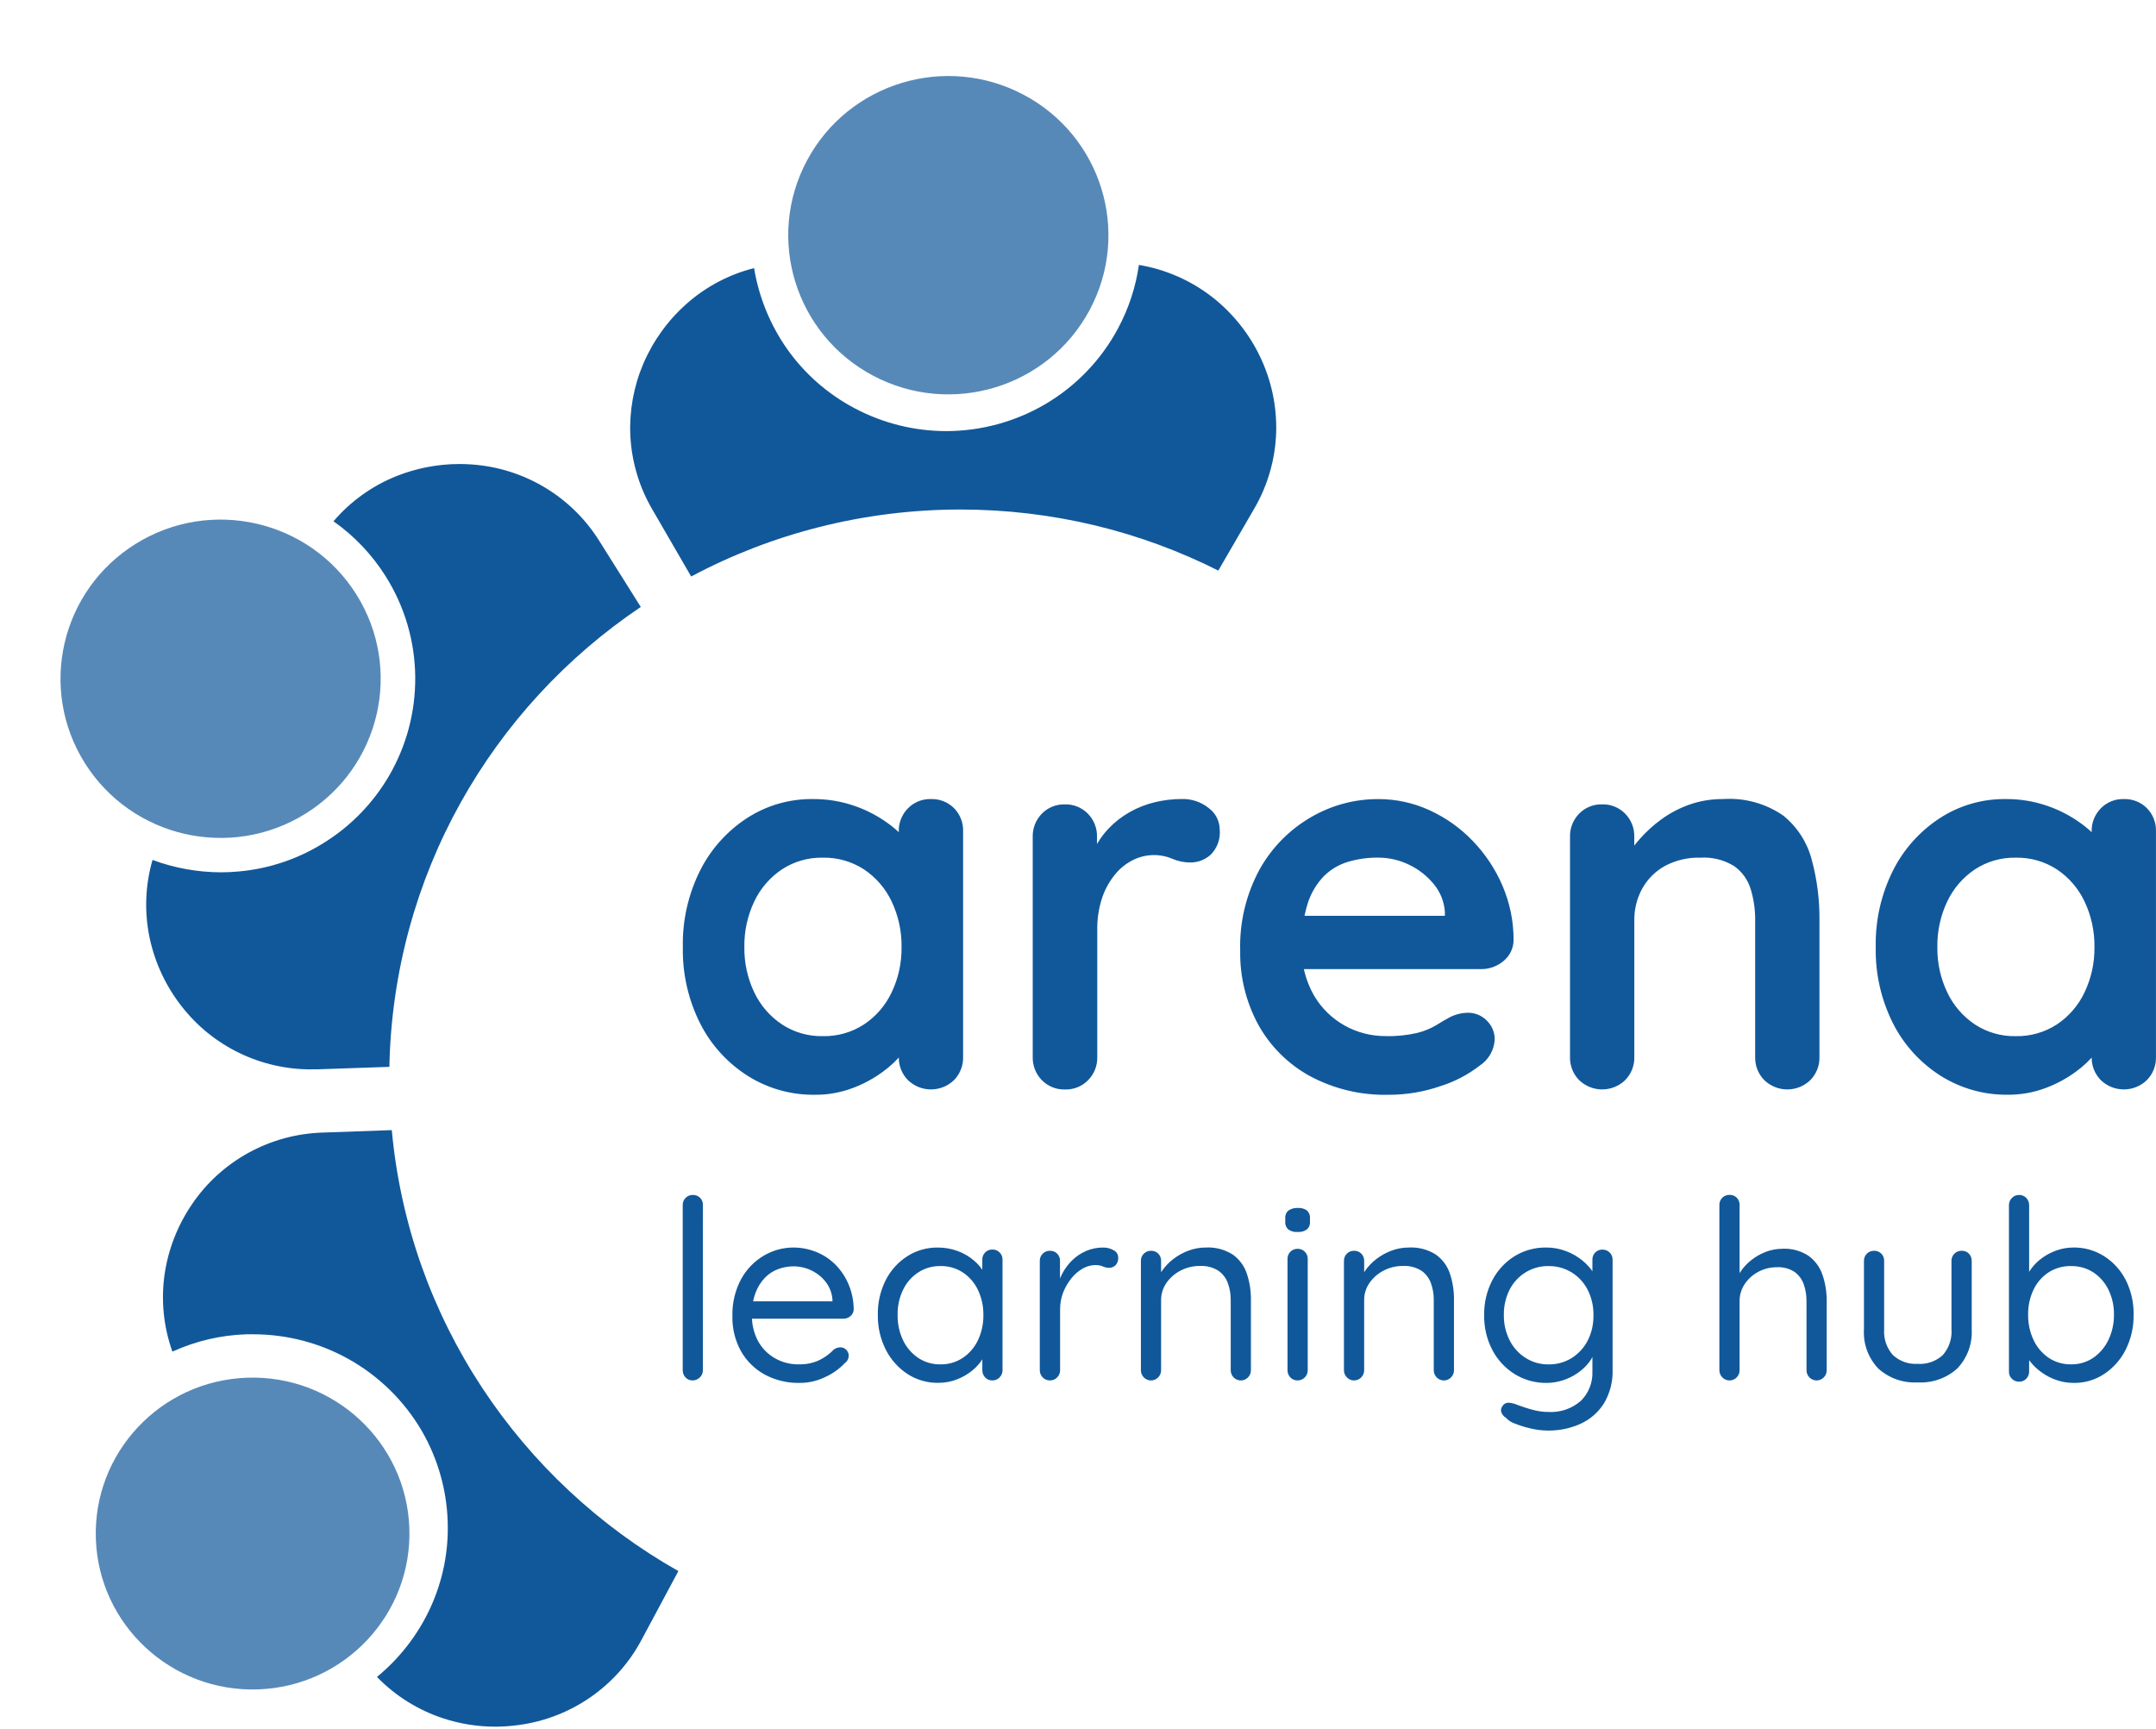
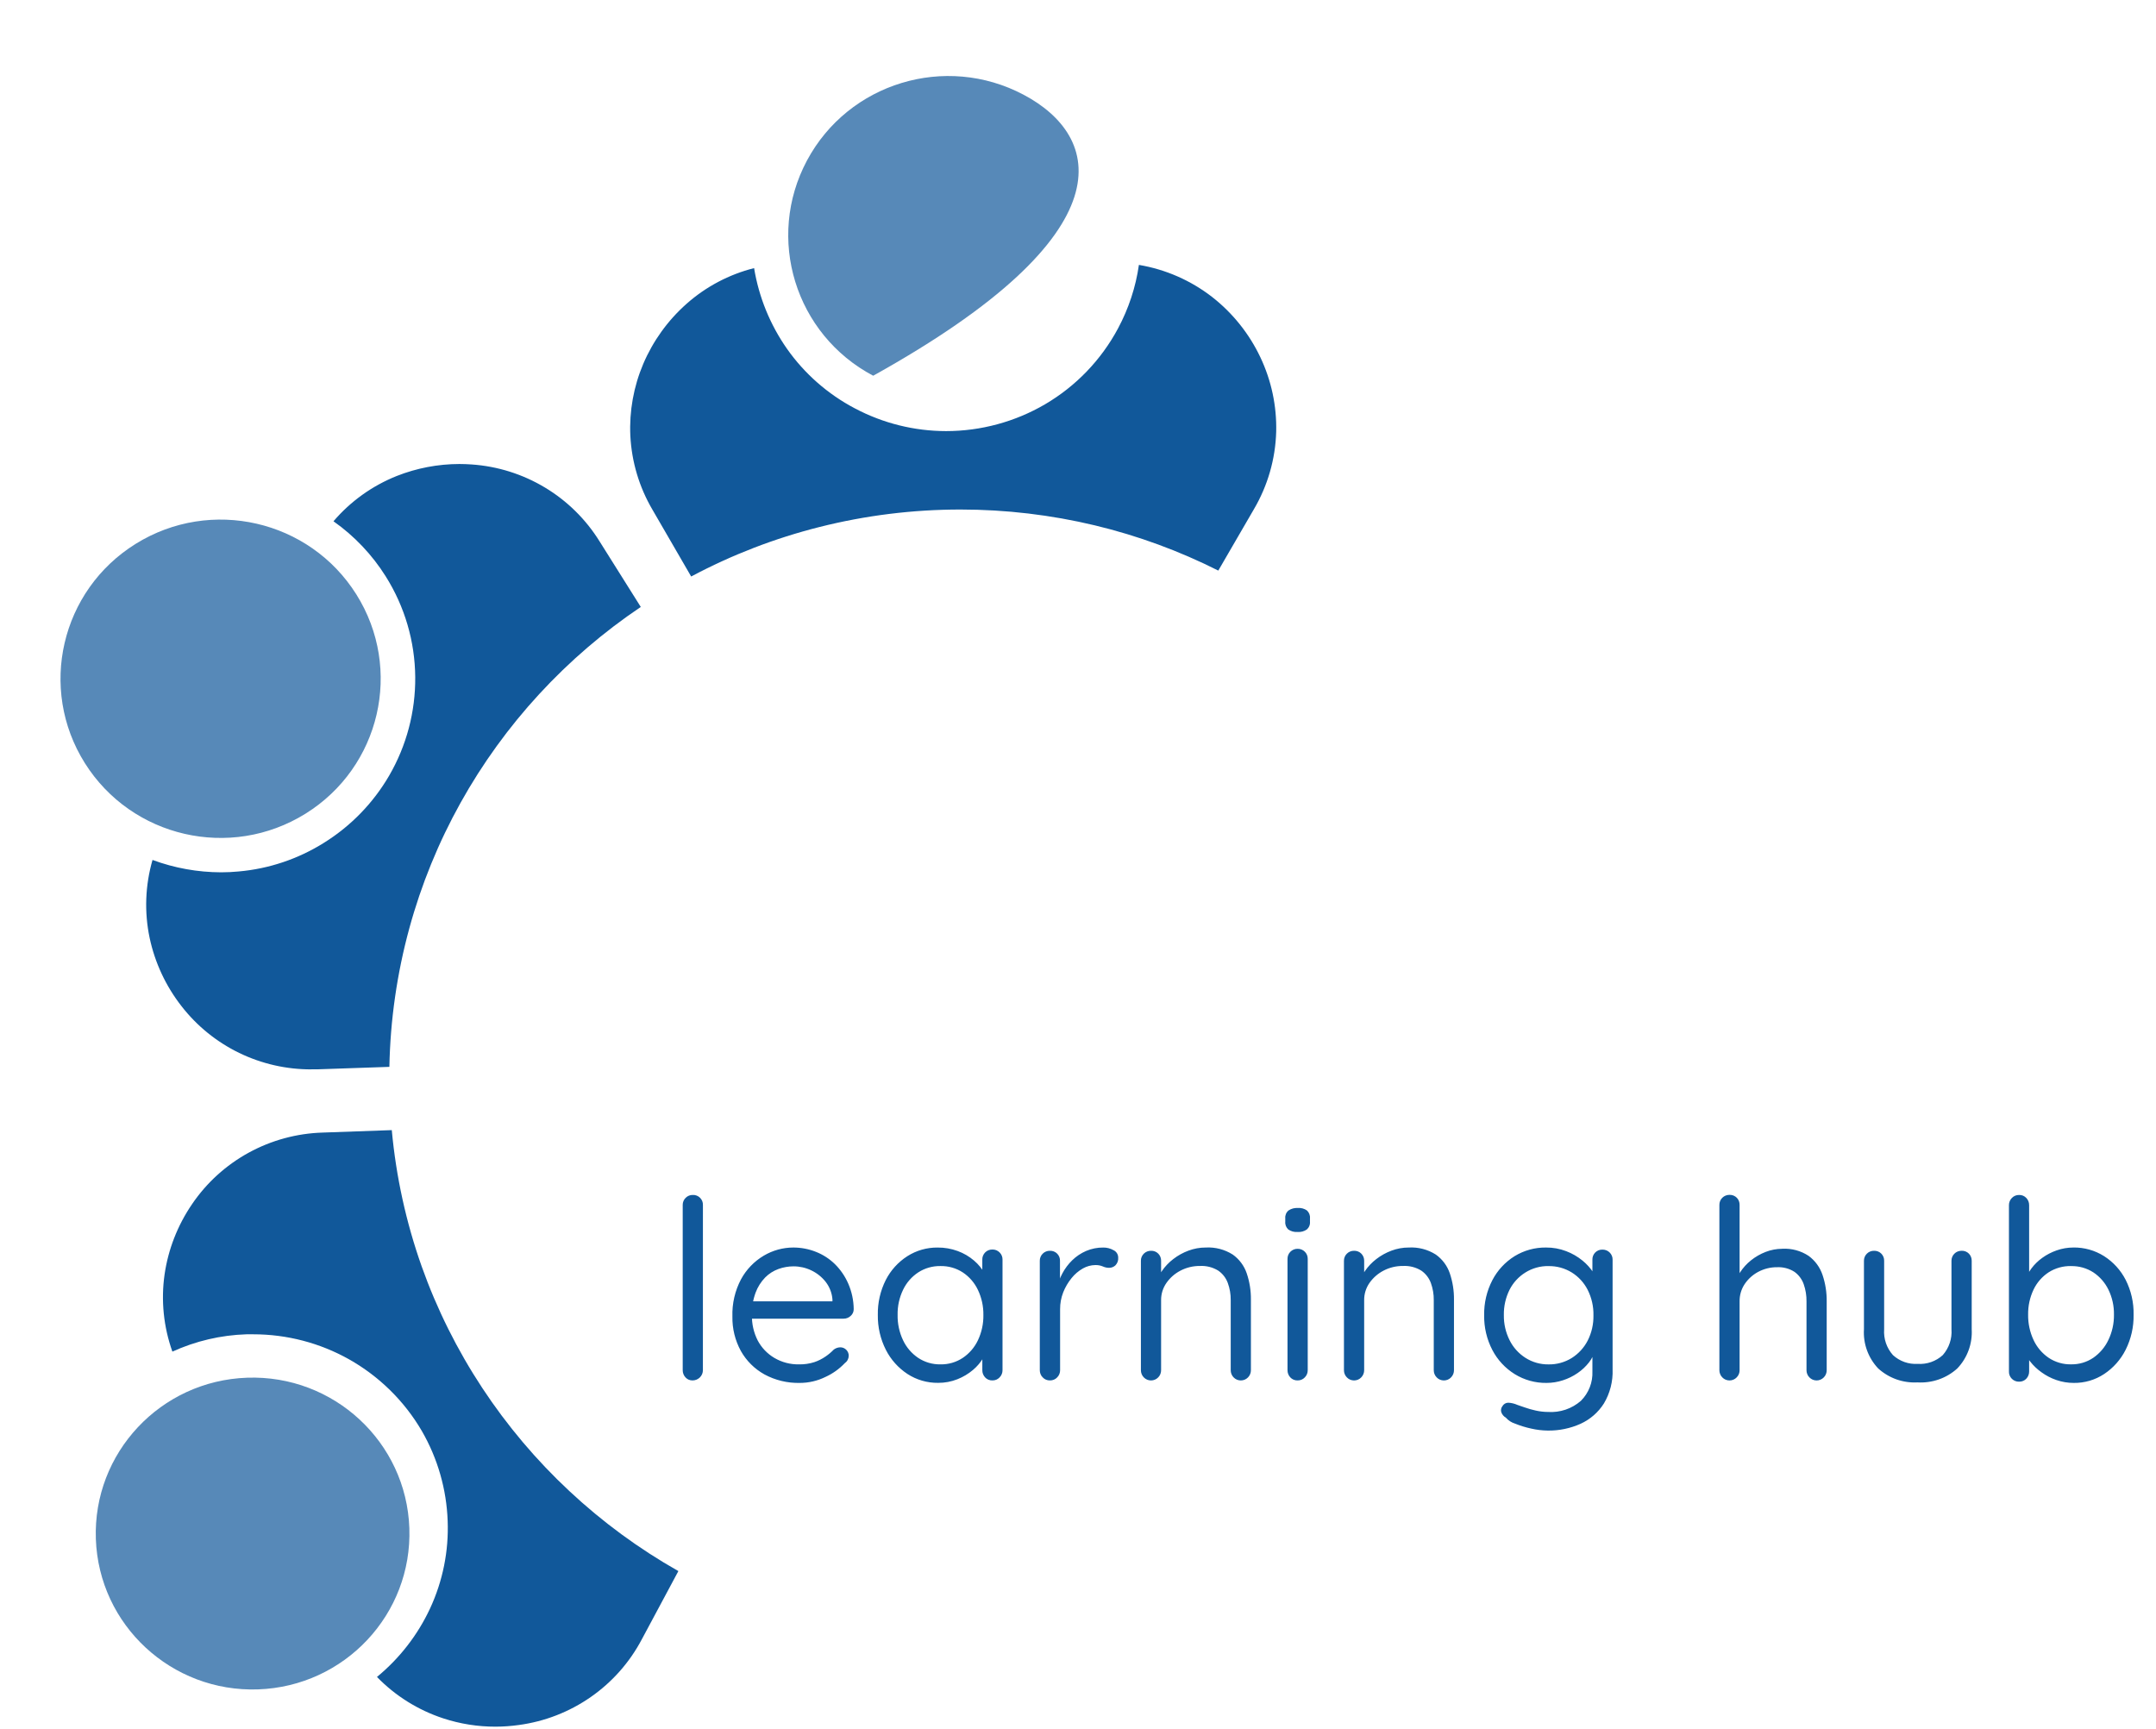
<svg xmlns="http://www.w3.org/2000/svg" width="96" height="77" viewBox="0 0 96 77" fill="none">
  <path opacity="0.997" d="M22.07 76.888C21.277 76.89 20.489 76.765 19.736 76.518C18.616 76.15 17.604 75.517 16.785 74.674C17.792 73.846 18.6 72.804 19.149 71.625C19.716 70.405 19.985 69.068 19.933 67.725C19.883 66.318 19.489 64.944 18.784 63.723C18.007 62.391 16.887 61.288 15.54 60.529C14.24 59.799 12.772 59.416 11.279 59.416C11.168 59.416 11.07 59.416 10.973 59.416C9.833 59.452 8.713 59.715 7.676 60.187C7.283 59.087 7.163 57.908 7.328 56.752C7.49 55.632 7.908 54.564 8.547 53.627C9.193 52.672 10.059 51.885 11.073 51.329C12.087 50.774 13.22 50.466 14.377 50.433L17.445 50.324C17.635 52.392 18.081 54.428 18.774 56.387C19.452 58.296 20.36 60.116 21.476 61.809C22.581 63.485 23.883 65.026 25.352 66.397C26.823 67.772 28.452 68.968 30.206 69.96L28.575 73.004C28.035 74.027 27.256 74.907 26.304 75.569C25.352 76.232 24.254 76.659 23.102 76.814C22.76 76.862 22.415 76.887 22.07 76.888ZM13.874 47.619C12.757 47.624 11.653 47.373 10.649 46.886C9.644 46.397 8.767 45.686 8.083 44.806C7.383 43.91 6.896 42.867 6.661 41.757C6.421 40.609 6.466 39.421 6.791 38.293C7.768 38.655 8.801 38.841 9.844 38.844C10.106 38.844 10.37 38.831 10.628 38.806C11.975 38.687 13.274 38.25 14.418 37.534C15.618 36.788 16.616 35.761 17.325 34.544C18.101 33.209 18.502 31.692 18.489 30.152C18.476 28.564 18.022 27.012 17.175 25.666C16.571 24.703 15.78 23.869 14.849 23.212C15.61 22.322 16.577 21.63 17.667 21.195C18.554 20.844 19.501 20.664 20.455 20.662C20.639 20.662 20.823 20.67 20.998 20.682C22.154 20.761 23.273 21.113 24.264 21.709C25.256 22.304 26.089 23.127 26.697 24.107L28.532 27.027C26.876 28.141 25.357 29.445 24.007 30.911C22.654 32.38 21.479 34.003 20.508 35.746C19.524 37.512 18.757 39.391 18.225 41.34C17.676 43.352 17.378 45.423 17.338 47.507L14.127 47.617C14.036 47.617 13.951 47.617 13.867 47.617L13.874 47.619ZM30.778 25.676L29.052 22.697C28.462 21.693 28.125 20.562 28.067 19.4C28.017 18.306 28.213 17.215 28.641 16.206C29.077 15.181 29.737 14.266 30.573 13.526C31.432 12.765 32.463 12.22 33.578 11.939C33.789 13.231 34.291 14.46 35.044 15.534C35.825 16.644 36.862 17.553 38.067 18.186C39.317 18.848 40.71 19.195 42.126 19.197C43.675 19.196 45.197 18.784 46.533 18.003C47.909 17.196 49.033 16.026 49.783 14.623C50.255 13.742 50.571 12.785 50.712 11.796C51.903 11.996 53.024 12.488 53.976 13.227C54.89 13.943 55.624 14.861 56.119 15.907C56.611 16.943 56.853 18.078 56.825 19.224C56.791 20.442 56.447 21.633 55.827 22.685L54.247 25.408C52.503 24.529 50.662 23.854 48.761 23.397C46.798 22.926 44.785 22.689 42.766 22.689C40.648 22.689 38.538 22.95 36.486 23.468C34.499 23.969 32.583 24.708 30.777 25.671L30.778 25.676Z" fill="#11589A" />
-   <path opacity="0.7" d="M35.933 7.146C34.085 10.602 35.405 14.893 38.88 16.731C42.356 18.569 46.672 17.257 48.52 13.801C50.368 10.345 49.049 6.053 45.573 4.216C42.097 2.378 37.781 3.69 35.933 7.146Z" fill="#11589A" />
+   <path opacity="0.7" d="M35.933 7.146C34.085 10.602 35.405 14.893 38.88 16.731C50.368 10.345 49.049 6.053 45.573 4.216C42.097 2.378 37.781 3.69 35.933 7.146Z" fill="#11589A" />
  <path opacity="0.7" d="M3.778 33.981C5.865 37.301 10.262 38.31 13.6 36.235C16.939 34.161 17.953 29.788 15.867 26.469C13.781 23.15 9.383 22.141 6.045 24.215C2.707 26.29 1.692 30.662 3.778 33.981Z" fill="#11589A" />
  <path opacity="0.7" d="M11.491 75.228C15.346 75.094 18.362 71.879 18.227 68.046C18.092 64.213 14.858 61.215 11.004 61.349C7.149 61.482 4.134 64.698 4.268 68.531C4.403 72.364 7.637 75.362 11.491 75.228Z" fill="#11589A" />
-   <path d="M41.454 35.582C41.643 35.576 41.832 35.609 42.008 35.678C42.184 35.748 42.345 35.852 42.479 35.985C42.615 36.123 42.72 36.286 42.79 36.466C42.86 36.645 42.892 36.837 42.884 37.029V47.065C42.89 47.256 42.856 47.445 42.787 47.622C42.717 47.799 42.613 47.961 42.479 48.097C42.205 48.363 41.836 48.512 41.453 48.512C41.07 48.512 40.701 48.363 40.427 48.097C40.293 47.961 40.189 47.799 40.119 47.622C40.05 47.445 40.016 47.256 40.022 47.065V45.903L40.547 46.115C40.517 46.393 40.401 46.654 40.214 46.863C39.954 47.192 39.648 47.483 39.307 47.728C38.894 48.031 38.44 48.275 37.958 48.454C37.421 48.655 36.85 48.756 36.276 48.75C35.221 48.762 34.185 48.47 33.294 47.908C32.392 47.336 31.662 46.533 31.181 45.583C30.648 44.528 30.382 43.359 30.405 42.178C30.38 40.99 30.646 39.814 31.181 38.75C31.658 37.805 32.379 37.003 33.269 36.425C34.136 35.865 35.148 35.572 36.181 35.582C36.822 35.575 37.459 35.68 38.064 35.891C38.597 36.076 39.1 36.34 39.555 36.673C39.929 36.942 40.259 37.267 40.533 37.635C40.727 37.868 40.847 38.152 40.879 38.453L40.019 38.761V37.029C40.014 36.839 40.047 36.65 40.117 36.472C40.187 36.295 40.291 36.134 40.425 35.997C40.558 35.861 40.718 35.753 40.895 35.681C41.072 35.61 41.262 35.576 41.454 35.582ZM36.629 46.14C37.282 46.155 37.924 45.973 38.471 45.618C39.003 45.263 39.428 44.771 39.7 44.195C40.002 43.565 40.153 42.875 40.143 42.178C40.155 41.473 40.003 40.775 39.7 40.138C39.428 39.562 39.003 39.069 38.471 38.714C37.924 38.359 37.282 38.177 36.629 38.192C35.986 38.18 35.354 38.362 34.816 38.714C34.285 39.069 33.86 39.562 33.587 40.138C33.284 40.775 33.133 41.473 33.144 42.178C33.135 42.875 33.286 43.565 33.587 44.195C33.861 44.771 34.287 45.264 34.82 45.618C35.356 45.969 35.987 46.151 36.629 46.14ZM47.415 48.514C47.224 48.519 47.035 48.485 46.858 48.413C46.682 48.342 46.522 48.235 46.389 48.098C46.256 47.962 46.151 47.8 46.082 47.623C46.012 47.446 45.979 47.257 45.984 47.066V37.266C45.979 37.076 46.012 36.886 46.082 36.709C46.151 36.532 46.256 36.37 46.389 36.234C46.522 36.098 46.682 35.99 46.858 35.919C47.035 35.847 47.224 35.813 47.415 35.819C47.606 35.813 47.795 35.847 47.972 35.919C48.148 35.99 48.308 36.098 48.441 36.234C48.574 36.37 48.679 36.532 48.748 36.709C48.818 36.886 48.851 37.076 48.846 37.266V39.497L48.679 37.907C48.848 37.536 49.078 37.195 49.359 36.898C49.634 36.608 49.952 36.36 50.301 36.163C50.652 35.964 51.03 35.816 51.423 35.722C51.814 35.628 52.214 35.58 52.616 35.58C53.053 35.566 53.481 35.709 53.821 35.983C53.97 36.093 54.092 36.236 54.177 36.401C54.262 36.565 54.307 36.747 54.31 36.932C54.331 37.139 54.305 37.347 54.235 37.542C54.165 37.737 54.053 37.915 53.906 38.062C53.663 38.281 53.348 38.404 53.02 38.406C52.737 38.409 52.456 38.353 52.197 38.239C51.932 38.127 51.647 38.071 51.359 38.076C51.057 38.08 50.76 38.149 50.488 38.278C50.175 38.427 49.898 38.641 49.676 38.907C49.414 39.219 49.212 39.577 49.08 39.963C48.921 40.441 48.846 40.943 48.858 41.446V47.065C48.863 47.256 48.83 47.445 48.761 47.622C48.691 47.799 48.586 47.961 48.453 48.097C48.319 48.235 48.158 48.343 47.98 48.415C47.802 48.487 47.611 48.52 47.418 48.514H47.415ZM61.828 48.75C60.601 48.781 59.387 48.49 58.308 47.908C57.344 47.374 56.551 46.581 56.021 45.618C55.478 44.613 55.203 43.486 55.222 42.345C55.184 41.076 55.484 39.819 56.092 38.703C56.63 37.743 57.417 36.944 58.371 36.391C59.275 35.862 60.305 35.583 61.354 35.583C62.149 35.58 62.935 35.749 63.656 36.081C64.377 36.411 65.029 36.874 65.576 37.445C66.138 38.028 66.589 38.707 66.905 39.451C67.233 40.217 67.4 41.041 67.395 41.873C67.392 42.051 67.35 42.226 67.272 42.386C67.193 42.545 67.081 42.686 66.942 42.798C66.663 43.032 66.31 43.158 65.945 43.154H56.82L56.104 40.781H64.861L64.336 41.255V40.609C64.307 40.157 64.136 39.726 63.847 39.376C63.55 39.01 63.175 38.715 62.749 38.51C62.315 38.297 61.837 38.188 61.354 38.19C60.901 38.186 60.45 38.25 60.017 38.379C59.611 38.501 59.242 38.721 58.943 39.02C58.614 39.364 58.37 39.779 58.227 40.231C58.036 40.853 57.948 41.501 57.966 42.151C57.942 42.91 58.128 43.66 58.503 44.321C58.833 44.888 59.311 45.356 59.886 45.675C60.437 45.98 61.058 46.139 61.688 46.137C62.162 46.151 62.636 46.104 63.098 45.998C63.396 45.925 63.681 45.809 63.945 45.655C64.16 45.52 64.355 45.406 64.53 45.311C64.78 45.178 65.058 45.105 65.342 45.098C65.503 45.094 65.664 45.123 65.814 45.185C65.963 45.246 66.098 45.338 66.21 45.454C66.32 45.563 66.408 45.692 66.467 45.835C66.526 45.977 66.556 46.13 66.555 46.285C66.544 46.517 66.478 46.743 66.363 46.945C66.247 47.147 66.086 47.319 65.891 47.448C65.37 47.853 64.78 48.163 64.149 48.361C63.404 48.621 62.62 48.753 61.831 48.75H61.828ZM76.72 35.582C77.673 35.517 78.62 35.776 79.404 36.318C80.024 36.82 80.467 37.505 80.669 38.275C80.909 39.16 81.025 40.074 81.015 40.991V47.065C81.02 47.256 80.987 47.445 80.917 47.622C80.847 47.799 80.743 47.961 80.609 48.097C80.335 48.363 79.967 48.512 79.583 48.512C79.2 48.512 78.832 48.363 78.557 48.097C78.424 47.961 78.319 47.799 78.249 47.622C78.18 47.445 78.147 47.256 78.152 47.065V40.991C78.158 40.513 78.09 40.037 77.949 39.58C77.824 39.173 77.568 38.819 77.222 38.571C76.774 38.292 76.25 38.16 75.723 38.192C75.162 38.174 74.606 38.305 74.113 38.572C73.693 38.81 73.348 39.159 73.116 39.581C72.882 40.014 72.763 40.5 72.771 40.992V47.065C72.776 47.256 72.743 47.445 72.673 47.622C72.603 47.799 72.499 47.961 72.365 48.097C72.091 48.363 71.723 48.512 71.339 48.512C70.956 48.512 70.588 48.363 70.313 48.097C70.18 47.961 70.075 47.799 70.005 47.622C69.936 47.445 69.903 47.256 69.908 47.065V37.265C69.903 37.075 69.936 36.885 70.005 36.708C70.075 36.531 70.18 36.369 70.313 36.233C70.446 36.097 70.605 35.989 70.782 35.918C70.958 35.846 71.148 35.812 71.339 35.818C71.529 35.812 71.719 35.846 71.895 35.918C72.072 35.989 72.232 36.097 72.364 36.233C72.498 36.369 72.602 36.531 72.672 36.708C72.742 36.885 72.775 37.075 72.769 37.265V38.285L72.401 38.216C72.574 37.905 72.782 37.615 73.021 37.351C73.307 37.029 73.627 36.738 73.975 36.485C74.355 36.209 74.773 35.989 75.216 35.832C75.699 35.662 76.208 35.578 76.72 35.582ZM94.568 35.582C94.757 35.576 94.946 35.609 95.123 35.678C95.299 35.748 95.459 35.852 95.593 35.985C95.729 36.123 95.835 36.286 95.904 36.466C95.974 36.645 96.006 36.837 95.999 37.029V47.065C96.004 47.256 95.971 47.445 95.901 47.622C95.832 47.799 95.727 47.961 95.593 48.097C95.319 48.363 94.951 48.512 94.567 48.512C94.184 48.512 93.816 48.363 93.541 48.097C93.408 47.961 93.303 47.799 93.233 47.622C93.164 47.445 93.131 47.256 93.136 47.065V45.903L93.664 46.115C93.635 46.393 93.519 46.654 93.332 46.863C93.071 47.192 92.766 47.483 92.425 47.728C92.011 48.03 91.558 48.274 91.077 48.452C90.54 48.653 89.969 48.753 89.395 48.748C88.34 48.76 87.304 48.467 86.412 47.906C85.51 47.334 84.779 46.532 84.296 45.583C83.763 44.528 83.497 43.359 83.521 42.178C83.496 40.99 83.762 39.814 84.296 38.75C84.774 37.805 85.494 37.003 86.385 36.425C87.251 35.865 88.264 35.572 89.296 35.582C89.937 35.575 90.574 35.68 91.179 35.891C91.713 36.076 92.216 36.34 92.671 36.673C93.044 36.942 93.374 37.267 93.649 37.635C93.843 37.868 93.963 38.152 93.994 38.453L93.135 38.761V37.029C93.129 36.839 93.163 36.65 93.232 36.472C93.302 36.295 93.407 36.134 93.54 35.997C93.673 35.861 93.833 35.753 94.01 35.681C94.188 35.61 94.377 35.576 94.568 35.582ZM89.749 46.14C90.401 46.154 91.041 45.972 91.587 45.618C92.118 45.263 92.543 44.771 92.816 44.195C93.117 43.565 93.269 42.875 93.259 42.178C93.27 41.473 93.119 40.775 92.816 40.138C92.543 39.562 92.118 39.069 91.587 38.714C91.041 38.36 90.401 38.178 89.749 38.192C89.106 38.18 88.474 38.362 87.936 38.714C87.405 39.069 86.98 39.562 86.707 40.138C86.404 40.775 86.252 41.473 86.264 42.178C86.254 42.875 86.406 43.565 86.707 44.195C86.98 44.771 87.405 45.263 87.936 45.618C88.474 45.97 89.106 46.152 89.749 46.14Z" fill="#11589A" />
  <path d="M31.298 61.012C31.298 61.072 31.287 61.131 31.264 61.187C31.24 61.243 31.206 61.293 31.164 61.336C31.121 61.378 31.07 61.412 31.014 61.435C30.958 61.458 30.898 61.47 30.838 61.47C30.779 61.471 30.72 61.46 30.665 61.437C30.611 61.414 30.562 61.379 30.523 61.335C30.441 61.247 30.397 61.131 30.399 61.012V53.654C30.398 53.596 30.409 53.538 30.432 53.484C30.454 53.429 30.488 53.38 30.53 53.34C30.571 53.297 30.621 53.264 30.676 53.242C30.731 53.22 30.79 53.209 30.85 53.211C30.91 53.208 30.97 53.218 31.026 53.241C31.082 53.263 31.133 53.297 31.175 53.34C31.216 53.382 31.248 53.432 31.27 53.486C31.291 53.541 31.301 53.599 31.299 53.658L31.298 61.012ZM35.61 61.581C35.062 61.593 34.52 61.463 34.038 61.202C33.598 60.958 33.234 60.596 32.988 60.158C32.731 59.688 32.601 59.16 32.612 58.625C32.593 58.048 32.726 57.476 32.996 56.965C33.232 56.531 33.581 56.168 34.007 55.915C34.406 55.678 34.861 55.552 35.326 55.552C35.667 55.552 36.006 55.616 36.323 55.741C36.642 55.865 36.933 56.053 37.177 56.292C37.429 56.542 37.631 56.837 37.772 57.163C37.927 57.52 38.009 57.905 38.013 58.295C38.014 58.352 38.002 58.408 37.979 58.461C37.955 58.513 37.921 58.559 37.878 58.597C37.793 58.677 37.68 58.721 37.563 58.72H33.129L32.926 57.949H37.245L37.066 58.105V57.86C37.044 57.575 36.938 57.302 36.761 57.076C36.59 56.86 36.371 56.686 36.121 56.568C35.874 56.45 35.604 56.389 35.33 56.39C35.103 56.391 34.878 56.43 34.665 56.507C34.441 56.587 34.237 56.717 34.07 56.886C33.883 57.08 33.737 57.31 33.644 57.562C33.528 57.879 33.473 58.215 33.481 58.553C33.471 58.949 33.56 59.341 33.74 59.694C33.91 60.013 34.164 60.28 34.476 60.465C34.808 60.662 35.19 60.762 35.576 60.755C35.809 60.76 36.041 60.726 36.262 60.655C36.44 60.595 36.608 60.51 36.761 60.404C36.893 60.314 37.015 60.211 37.126 60.096C37.207 60.035 37.305 60 37.407 59.996C37.458 59.994 37.509 60.003 37.556 60.022C37.604 60.041 37.646 60.07 37.682 60.106C37.717 60.142 37.745 60.183 37.764 60.229C37.783 60.275 37.793 60.324 37.792 60.374C37.79 60.439 37.773 60.503 37.742 60.56C37.711 60.617 37.666 60.667 37.613 60.704C37.37 60.959 37.08 61.166 36.759 61.313C36.402 61.49 36.008 61.581 35.61 61.581ZM44.189 55.641C44.249 55.64 44.308 55.65 44.363 55.672C44.418 55.695 44.468 55.728 44.509 55.77C44.552 55.811 44.585 55.861 44.607 55.916C44.63 55.97 44.64 56.029 44.639 56.088V61.012C44.64 61.071 44.629 61.131 44.607 61.186C44.584 61.242 44.551 61.293 44.509 61.335C44.468 61.379 44.419 61.413 44.364 61.437C44.309 61.46 44.249 61.471 44.189 61.47C44.128 61.472 44.068 61.461 44.012 61.438C43.955 61.415 43.905 61.38 43.864 61.335C43.782 61.247 43.737 61.131 43.74 61.012V59.947L43.953 59.925C43.946 60.115 43.887 60.3 43.785 60.461C43.663 60.666 43.507 60.849 43.324 61.003C43.118 61.177 42.885 61.316 42.633 61.416C42.36 61.525 42.068 61.58 41.774 61.578C41.288 61.584 40.81 61.446 40.404 61.181C39.996 60.912 39.665 60.542 39.445 60.108C39.201 59.627 39.079 59.094 39.087 58.556C39.076 58.016 39.197 57.482 39.44 56.999C39.66 56.567 39.991 56.201 40.401 55.938C40.803 55.682 41.271 55.548 41.748 55.553C42.055 55.55 42.359 55.603 42.647 55.709C42.911 55.806 43.157 55.95 43.371 56.133C43.567 56.3 43.73 56.5 43.854 56.725C43.965 56.923 44.025 57.145 44.028 57.372L43.739 57.304V56.093C43.737 56.034 43.747 55.976 43.768 55.921C43.79 55.866 43.822 55.816 43.862 55.774C43.904 55.73 43.955 55.696 44.011 55.673C44.068 55.65 44.128 55.639 44.189 55.641ZM41.876 60.755C42.23 60.762 42.578 60.66 42.873 60.464C43.164 60.267 43.397 59.995 43.546 59.677C43.711 59.326 43.794 58.942 43.787 58.555C43.793 58.171 43.71 57.791 43.546 57.444C43.397 57.127 43.164 56.856 42.873 56.662C42.577 56.469 42.229 56.37 41.876 56.377C41.528 56.371 41.186 56.468 40.893 56.655C40.601 56.846 40.366 57.113 40.215 57.426C40.044 57.778 39.96 58.164 39.968 58.554C39.961 58.942 40.043 59.326 40.209 59.678C40.358 59.996 40.591 60.268 40.882 60.465C41.176 60.66 41.523 60.761 41.876 60.755ZM46.749 61.47C46.689 61.471 46.629 61.46 46.574 61.437C46.519 61.413 46.469 61.379 46.429 61.335C46.386 61.293 46.353 61.242 46.331 61.186C46.309 61.131 46.298 61.071 46.299 61.012V56.144C46.297 56.085 46.308 56.026 46.331 55.972C46.353 55.917 46.386 55.867 46.429 55.826C46.47 55.784 46.52 55.751 46.575 55.729C46.63 55.706 46.689 55.696 46.749 55.697C46.809 55.695 46.869 55.705 46.925 55.727C46.981 55.749 47.032 55.783 47.074 55.826C47.115 55.868 47.147 55.918 47.169 55.973C47.19 56.027 47.2 56.086 47.198 56.144V57.618L47.061 57.383C47.108 57.148 47.189 56.92 47.302 56.708C47.418 56.489 47.567 56.29 47.745 56.117C47.924 55.943 48.134 55.803 48.363 55.704C48.604 55.602 48.864 55.55 49.126 55.553C49.286 55.551 49.443 55.592 49.581 55.67C49.644 55.699 49.697 55.746 49.734 55.805C49.771 55.863 49.79 55.931 49.79 56C49.795 56.063 49.787 56.127 49.766 56.186C49.744 56.246 49.71 56.3 49.666 56.346C49.59 56.417 49.49 56.456 49.386 56.456C49.289 56.456 49.193 56.435 49.105 56.394C49 56.351 48.887 56.33 48.773 56.333C48.579 56.335 48.388 56.387 48.219 56.483C48.025 56.593 47.853 56.739 47.714 56.913C47.559 57.103 47.433 57.316 47.343 57.544C47.249 57.784 47.201 58.039 47.203 58.297V61.012C47.204 61.071 47.193 61.131 47.171 61.186C47.148 61.242 47.115 61.293 47.073 61.335C47.032 61.379 46.982 61.414 46.926 61.437C46.87 61.46 46.809 61.471 46.749 61.47ZM53.688 55.552C54.112 55.528 54.532 55.638 54.89 55.865C55.181 56.072 55.399 56.364 55.513 56.702C55.641 57.079 55.704 57.476 55.699 57.874V61.012C55.7 61.071 55.689 61.131 55.667 61.186C55.645 61.242 55.612 61.293 55.57 61.335C55.528 61.378 55.479 61.413 55.424 61.436C55.369 61.459 55.309 61.471 55.25 61.471C55.19 61.471 55.13 61.459 55.075 61.436C55.02 61.413 54.971 61.378 54.929 61.335C54.887 61.293 54.854 61.242 54.832 61.186C54.81 61.131 54.799 61.071 54.8 61.012V57.896C54.804 57.636 54.76 57.376 54.67 57.131C54.589 56.908 54.44 56.715 54.244 56.58C54 56.43 53.716 56.358 53.43 56.373C53.129 56.37 52.832 56.441 52.565 56.58C52.313 56.71 52.097 56.899 51.936 57.131C51.78 57.356 51.697 57.623 51.7 57.896V61.012C51.701 61.071 51.69 61.131 51.668 61.186C51.646 61.242 51.613 61.293 51.571 61.335C51.529 61.378 51.48 61.413 51.425 61.436C51.37 61.459 51.31 61.471 51.251 61.471C51.191 61.471 51.132 61.459 51.077 61.436C51.022 61.413 50.972 61.378 50.93 61.335C50.888 61.293 50.855 61.242 50.833 61.186C50.811 61.131 50.8 61.071 50.801 61.012V56.144C50.799 56.085 50.81 56.026 50.832 55.972C50.855 55.917 50.888 55.867 50.93 55.826C50.972 55.784 51.022 55.751 51.077 55.729C51.132 55.706 51.191 55.696 51.251 55.697C51.311 55.695 51.371 55.705 51.427 55.727C51.483 55.749 51.534 55.783 51.576 55.826C51.617 55.868 51.649 55.918 51.67 55.973C51.692 56.027 51.702 56.086 51.7 56.144V56.937L51.479 57.183C51.523 56.972 51.611 56.773 51.737 56.597C51.876 56.395 52.046 56.215 52.242 56.066C52.446 55.908 52.673 55.782 52.915 55.692C53.162 55.599 53.424 55.551 53.688 55.552ZM58.229 61.012C58.23 61.071 58.219 61.131 58.197 61.186C58.174 61.242 58.141 61.293 58.099 61.335C58.058 61.379 58.009 61.413 57.953 61.437C57.898 61.46 57.839 61.471 57.779 61.47C57.718 61.472 57.658 61.461 57.601 61.438C57.545 61.415 57.495 61.38 57.453 61.335C57.371 61.247 57.327 61.131 57.329 61.012V56.056C57.328 55.997 57.339 55.938 57.361 55.884C57.383 55.829 57.417 55.779 57.459 55.738C57.501 55.696 57.55 55.663 57.606 55.641C57.661 55.618 57.72 55.608 57.779 55.609C57.838 55.608 57.897 55.618 57.953 55.641C58.008 55.663 58.057 55.696 58.099 55.738C58.141 55.779 58.175 55.829 58.197 55.884C58.219 55.938 58.23 55.997 58.229 56.056V61.012ZM57.779 54.859C57.632 54.871 57.485 54.832 57.364 54.749C57.316 54.705 57.28 54.651 57.256 54.592C57.233 54.532 57.223 54.467 57.229 54.403V54.247C57.223 54.182 57.234 54.117 57.259 54.056C57.285 53.996 57.324 53.943 57.375 53.901C57.497 53.82 57.643 53.781 57.79 53.791C57.934 53.78 58.077 53.819 58.194 53.901C58.242 53.945 58.278 53.999 58.302 54.059C58.325 54.118 58.335 54.183 58.329 54.247V54.403C58.335 54.468 58.325 54.533 58.3 54.593C58.276 54.653 58.238 54.706 58.189 54.749C58.068 54.832 57.922 54.871 57.776 54.86L57.779 54.859ZM62.73 55.552C63.154 55.528 63.574 55.638 63.932 55.865C64.223 56.072 64.441 56.364 64.556 56.702C64.683 57.079 64.746 57.476 64.741 57.874V61.012C64.742 61.071 64.731 61.131 64.709 61.186C64.686 61.242 64.653 61.293 64.611 61.335C64.57 61.378 64.52 61.413 64.465 61.436C64.41 61.459 64.351 61.471 64.291 61.471C64.231 61.471 64.172 61.459 64.117 61.436C64.062 61.413 64.012 61.378 63.971 61.335C63.929 61.293 63.896 61.242 63.873 61.186C63.851 61.131 63.84 61.071 63.841 61.012V57.896C63.845 57.636 63.801 57.376 63.712 57.131C63.63 56.908 63.481 56.715 63.285 56.58C63.042 56.43 62.758 56.358 62.471 56.373C62.17 56.37 61.873 56.441 61.606 56.58C61.355 56.71 61.139 56.899 60.977 57.131C60.821 57.356 60.739 57.623 60.742 57.896V61.012C60.743 61.071 60.732 61.131 60.709 61.186C60.687 61.242 60.654 61.293 60.612 61.335C60.571 61.378 60.521 61.413 60.466 61.436C60.411 61.459 60.352 61.471 60.292 61.471C60.232 61.471 60.173 61.459 60.118 61.436C60.063 61.413 60.013 61.378 59.972 61.335C59.93 61.293 59.897 61.242 59.874 61.186C59.852 61.131 59.841 61.071 59.842 61.012V56.144C59.841 56.085 59.852 56.026 59.874 55.972C59.896 55.917 59.929 55.867 59.972 55.826C60.014 55.784 60.063 55.751 60.118 55.729C60.173 55.706 60.233 55.696 60.292 55.697C60.352 55.695 60.412 55.705 60.468 55.727C60.525 55.749 60.575 55.783 60.617 55.826C60.658 55.868 60.69 55.918 60.712 55.973C60.733 56.027 60.743 56.086 60.742 56.144V56.937L60.52 57.183C60.565 56.972 60.653 56.773 60.778 56.597C60.917 56.395 61.088 56.215 61.283 56.066C61.487 55.908 61.714 55.782 61.956 55.692C62.203 55.599 62.465 55.551 62.728 55.552H62.73ZM68.839 55.552C69.146 55.549 69.451 55.604 69.737 55.714C70 55.813 70.245 55.955 70.462 56.132C70.65 56.284 70.814 56.465 70.945 56.668C71.051 56.824 71.111 57.006 71.118 57.194L70.905 57.059V56.093C70.903 56.034 70.913 55.976 70.934 55.921C70.956 55.866 70.988 55.816 71.029 55.774C71.071 55.731 71.122 55.698 71.178 55.675C71.234 55.653 71.294 55.643 71.354 55.645C71.414 55.644 71.473 55.655 71.528 55.677C71.583 55.699 71.633 55.732 71.674 55.774C71.717 55.816 71.75 55.865 71.772 55.92C71.795 55.975 71.805 56.033 71.804 56.093V60.978C71.824 61.511 71.69 62.038 71.416 62.497C71.166 62.892 70.805 63.206 70.378 63.401C69.919 63.607 69.421 63.71 68.918 63.703C68.668 63.7 68.42 63.67 68.177 63.614C67.932 63.561 67.691 63.487 67.458 63.393C67.302 63.344 67.162 63.254 67.054 63.131C66.957 63.075 66.882 62.986 66.846 62.88C66.833 62.836 66.831 62.789 66.84 62.743C66.848 62.697 66.868 62.655 66.897 62.618C66.923 62.571 66.961 62.532 67.007 62.504C67.054 62.477 67.106 62.462 67.16 62.462C67.302 62.469 67.441 62.504 67.57 62.562C67.637 62.584 67.744 62.621 67.89 62.672C68.052 62.729 68.217 62.776 68.384 62.812C68.563 62.852 68.746 62.873 68.929 62.874C69.194 62.891 69.46 62.856 69.712 62.771C69.963 62.686 70.195 62.552 70.394 62.377C70.566 62.205 70.7 62 70.788 61.774C70.876 61.549 70.915 61.307 70.905 61.066V60.029L71.029 60.086C70.983 60.297 70.889 60.495 70.754 60.666C70.611 60.849 70.441 61.009 70.249 61.14C70.047 61.28 69.826 61.389 69.592 61.464C69.357 61.541 69.111 61.581 68.863 61.581C68.363 61.588 67.872 61.452 67.447 61.19C67.025 60.928 66.681 60.558 66.451 60.118C66.201 59.639 66.076 59.106 66.085 58.567C66.075 58.024 66.2 57.487 66.451 57.004C66.678 56.568 67.019 56.2 67.438 55.938C67.858 55.68 68.343 55.546 68.837 55.552H68.839ZM68.95 56.378C68.587 56.372 68.23 56.471 67.922 56.663C67.62 56.851 67.375 57.117 67.215 57.434C67.041 57.784 66.954 58.171 66.962 58.561C66.956 58.949 67.043 59.331 67.217 59.678C67.376 59.999 67.621 60.272 67.925 60.465C68.231 60.66 68.588 60.761 68.952 60.756C69.317 60.763 69.676 60.663 69.986 60.471C70.286 60.281 70.53 60.015 70.693 59.7C70.871 59.351 70.959 58.964 70.951 58.572C70.96 58.178 70.871 57.787 70.693 57.434C70.532 57.118 70.287 56.851 69.986 56.663C69.675 56.471 69.315 56.373 68.949 56.379L68.95 56.378ZM79.36 55.607C79.776 55.584 80.188 55.696 80.534 55.925C80.823 56.138 81.039 56.435 81.152 56.774C81.28 57.154 81.342 57.552 81.337 57.952V61.012C81.338 61.071 81.327 61.131 81.305 61.186C81.283 61.242 81.25 61.293 81.208 61.335C81.166 61.378 81.117 61.413 81.061 61.436C81.007 61.459 80.947 61.471 80.888 61.471C80.828 61.471 80.769 61.459 80.713 61.436C80.659 61.413 80.609 61.378 80.567 61.335C80.525 61.293 80.492 61.242 80.47 61.186C80.448 61.131 80.437 61.071 80.438 61.012V57.952C80.442 57.692 80.4 57.433 80.314 57.187C80.237 56.966 80.094 56.774 79.904 56.636C79.674 56.488 79.403 56.416 79.129 56.429C78.835 56.426 78.546 56.498 78.287 56.636C78.042 56.767 77.833 56.956 77.68 57.187C77.531 57.415 77.454 57.681 77.459 57.952V61.012C77.46 61.071 77.449 61.131 77.427 61.186C77.404 61.242 77.371 61.293 77.329 61.335C77.288 61.378 77.238 61.413 77.183 61.436C77.128 61.459 77.069 61.471 77.009 61.471C76.949 61.471 76.89 61.459 76.835 61.436C76.78 61.413 76.73 61.378 76.689 61.335C76.647 61.293 76.614 61.242 76.592 61.186C76.569 61.131 76.558 61.071 76.559 61.012V53.654C76.558 53.595 76.569 53.537 76.591 53.482C76.613 53.427 76.647 53.378 76.689 53.336C76.731 53.294 76.781 53.261 76.836 53.239C76.891 53.217 76.95 53.206 77.009 53.207C77.07 53.205 77.13 53.215 77.186 53.237C77.242 53.26 77.293 53.293 77.335 53.336C77.376 53.378 77.408 53.428 77.429 53.483C77.45 53.538 77.46 53.596 77.459 53.654V56.993L77.237 57.239C77.281 57.03 77.365 56.831 77.484 56.653C77.615 56.451 77.778 56.272 77.967 56.122C78.163 55.965 78.383 55.839 78.618 55.748C78.854 55.656 79.105 55.609 79.358 55.608L79.36 55.607ZM87.344 55.696C87.404 55.694 87.465 55.704 87.521 55.726C87.577 55.748 87.627 55.782 87.67 55.825C87.711 55.867 87.743 55.917 87.764 55.972C87.785 56.026 87.795 56.085 87.794 56.143V59.192C87.812 59.511 87.765 59.831 87.654 60.131C87.544 60.431 87.373 60.706 87.151 60.938C86.913 61.154 86.633 61.32 86.329 61.426C86.024 61.532 85.701 61.577 85.379 61.558C85.061 61.575 84.743 61.529 84.442 61.423C84.142 61.316 83.866 61.151 83.631 60.938C83.41 60.705 83.241 60.43 83.131 60.129C83.022 59.829 82.976 59.509 82.996 59.19V56.144C82.995 56.085 83.005 56.026 83.028 55.972C83.05 55.917 83.083 55.867 83.126 55.826C83.167 55.784 83.217 55.751 83.272 55.729C83.327 55.706 83.386 55.696 83.446 55.697C83.506 55.695 83.566 55.705 83.622 55.727C83.678 55.749 83.729 55.783 83.771 55.826C83.812 55.868 83.844 55.918 83.866 55.973C83.887 56.027 83.897 56.086 83.895 56.144V59.192C83.88 59.4 83.907 59.609 83.974 59.807C84.042 60.004 84.148 60.186 84.287 60.342C84.435 60.478 84.608 60.582 84.798 60.65C84.987 60.717 85.188 60.745 85.388 60.733C85.591 60.747 85.795 60.719 85.987 60.652C86.18 60.585 86.356 60.479 86.506 60.342C86.644 60.185 86.749 60.003 86.815 59.806C86.882 59.608 86.909 59.4 86.893 59.192V56.144C86.892 56.085 86.903 56.026 86.925 55.972C86.947 55.917 86.981 55.867 87.023 55.826C87.064 55.784 87.114 55.751 87.169 55.729C87.224 55.707 87.283 55.696 87.342 55.697L87.344 55.696ZM92.319 55.551C92.803 55.544 93.28 55.678 93.689 55.936C94.097 56.197 94.428 56.561 94.649 56.991C94.892 57.472 95.014 58.005 95.002 58.543C95.013 59.085 94.891 59.622 94.647 60.108C94.428 60.542 94.099 60.914 93.692 61.184C93.291 61.449 92.82 61.587 92.339 61.581C92.075 61.582 91.813 61.538 91.564 61.452C91.326 61.37 91.102 61.254 90.899 61.106C90.709 60.971 90.54 60.81 90.396 60.627C90.272 60.471 90.173 60.296 90.104 60.109L90.351 59.947V61.068C90.353 61.188 90.309 61.304 90.227 61.392C90.186 61.436 90.135 61.471 90.079 61.494C90.023 61.517 89.962 61.528 89.901 61.526C89.842 61.527 89.783 61.517 89.728 61.494C89.673 61.472 89.623 61.439 89.581 61.397C89.538 61.354 89.504 61.302 89.481 61.245C89.459 61.188 89.449 61.128 89.452 61.067V53.67C89.451 53.61 89.462 53.551 89.484 53.495C89.506 53.44 89.539 53.389 89.581 53.346C89.622 53.303 89.672 53.268 89.727 53.245C89.782 53.222 89.841 53.211 89.901 53.212C89.962 53.209 90.023 53.22 90.079 53.243C90.135 53.267 90.186 53.302 90.227 53.346C90.309 53.434 90.353 53.55 90.351 53.67V57.109L90.183 57.02C90.24 56.824 90.333 56.64 90.457 56.478C90.593 56.298 90.756 56.14 90.94 56.009C91.136 55.868 91.352 55.757 91.58 55.678C91.817 55.595 92.066 55.552 92.317 55.552L92.319 55.551ZM92.218 56.377C91.865 56.37 91.519 56.466 91.221 56.655C90.93 56.846 90.697 57.112 90.548 57.426C90.382 57.775 90.3 58.157 90.306 58.543C90.301 58.932 90.383 59.317 90.548 59.67C90.696 59.99 90.929 60.264 91.221 60.463C91.516 60.659 91.864 60.761 92.218 60.754C92.57 60.76 92.915 60.659 93.206 60.463C93.496 60.262 93.729 59.989 93.879 59.67C94.048 59.319 94.133 58.934 94.128 58.545C94.135 58.159 94.051 57.776 93.882 57.428C93.73 57.116 93.498 56.85 93.208 56.657C92.913 56.468 92.567 56.371 92.216 56.379L92.218 56.377Z" fill="#11589A" />
</svg>